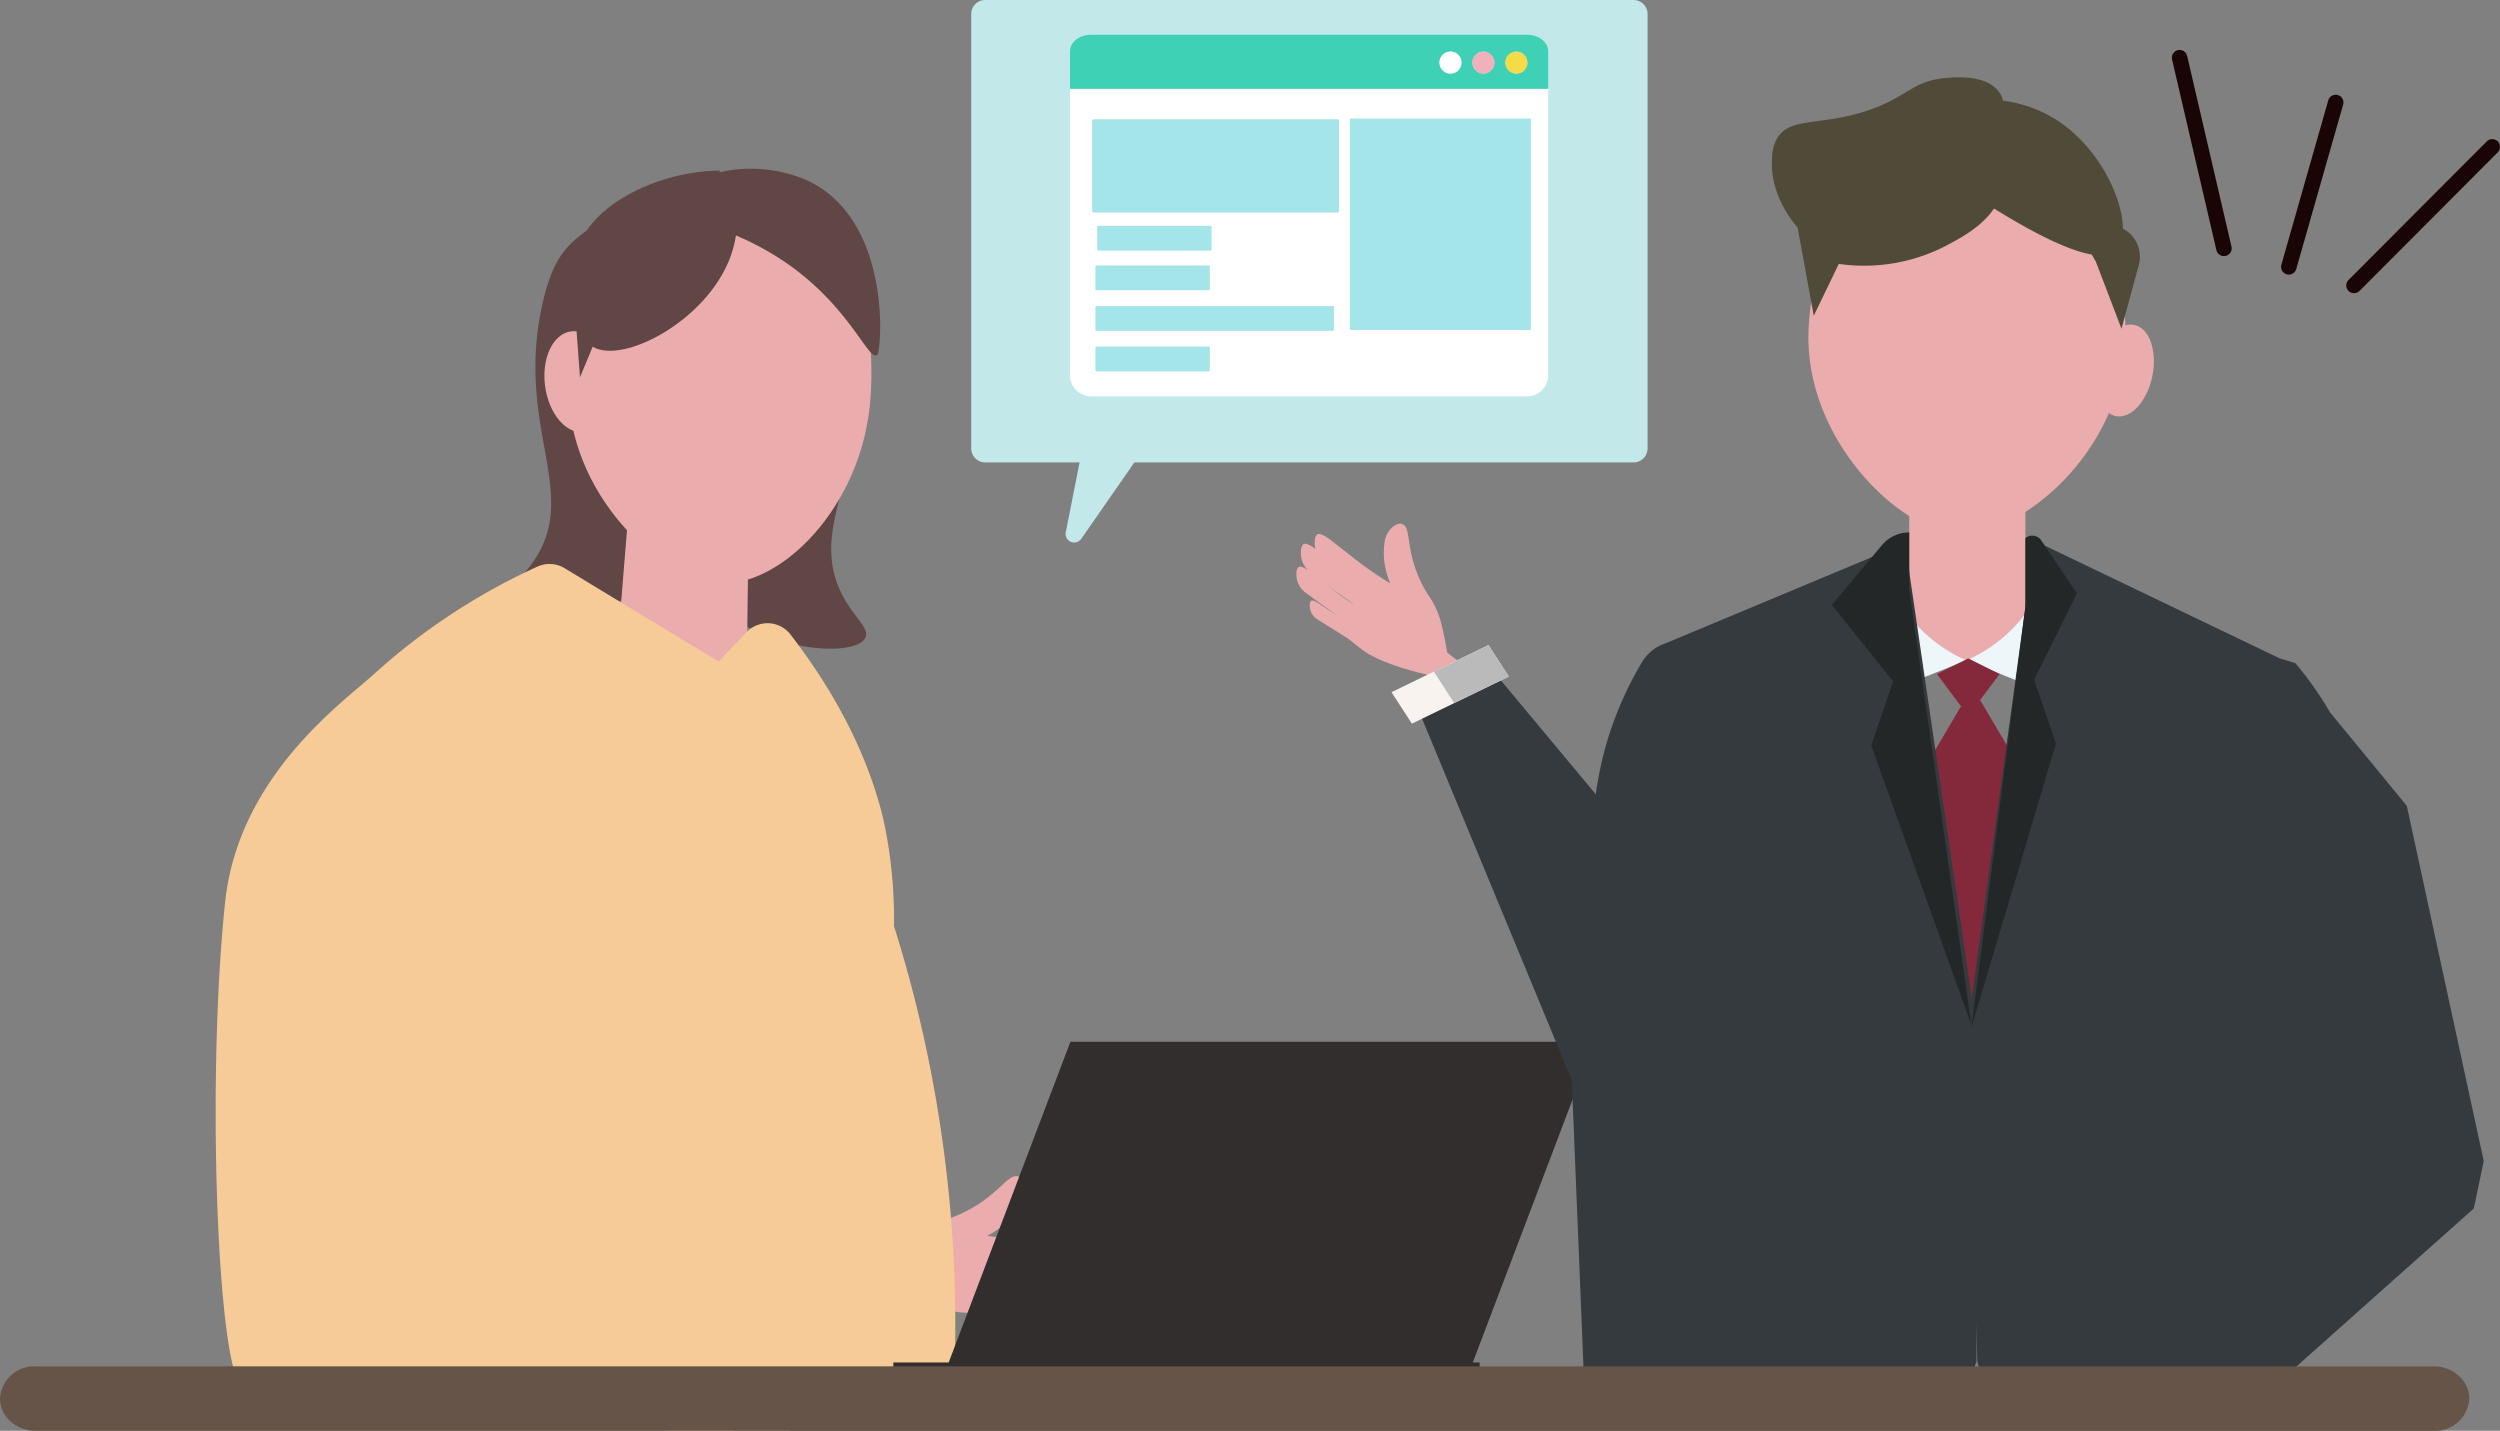
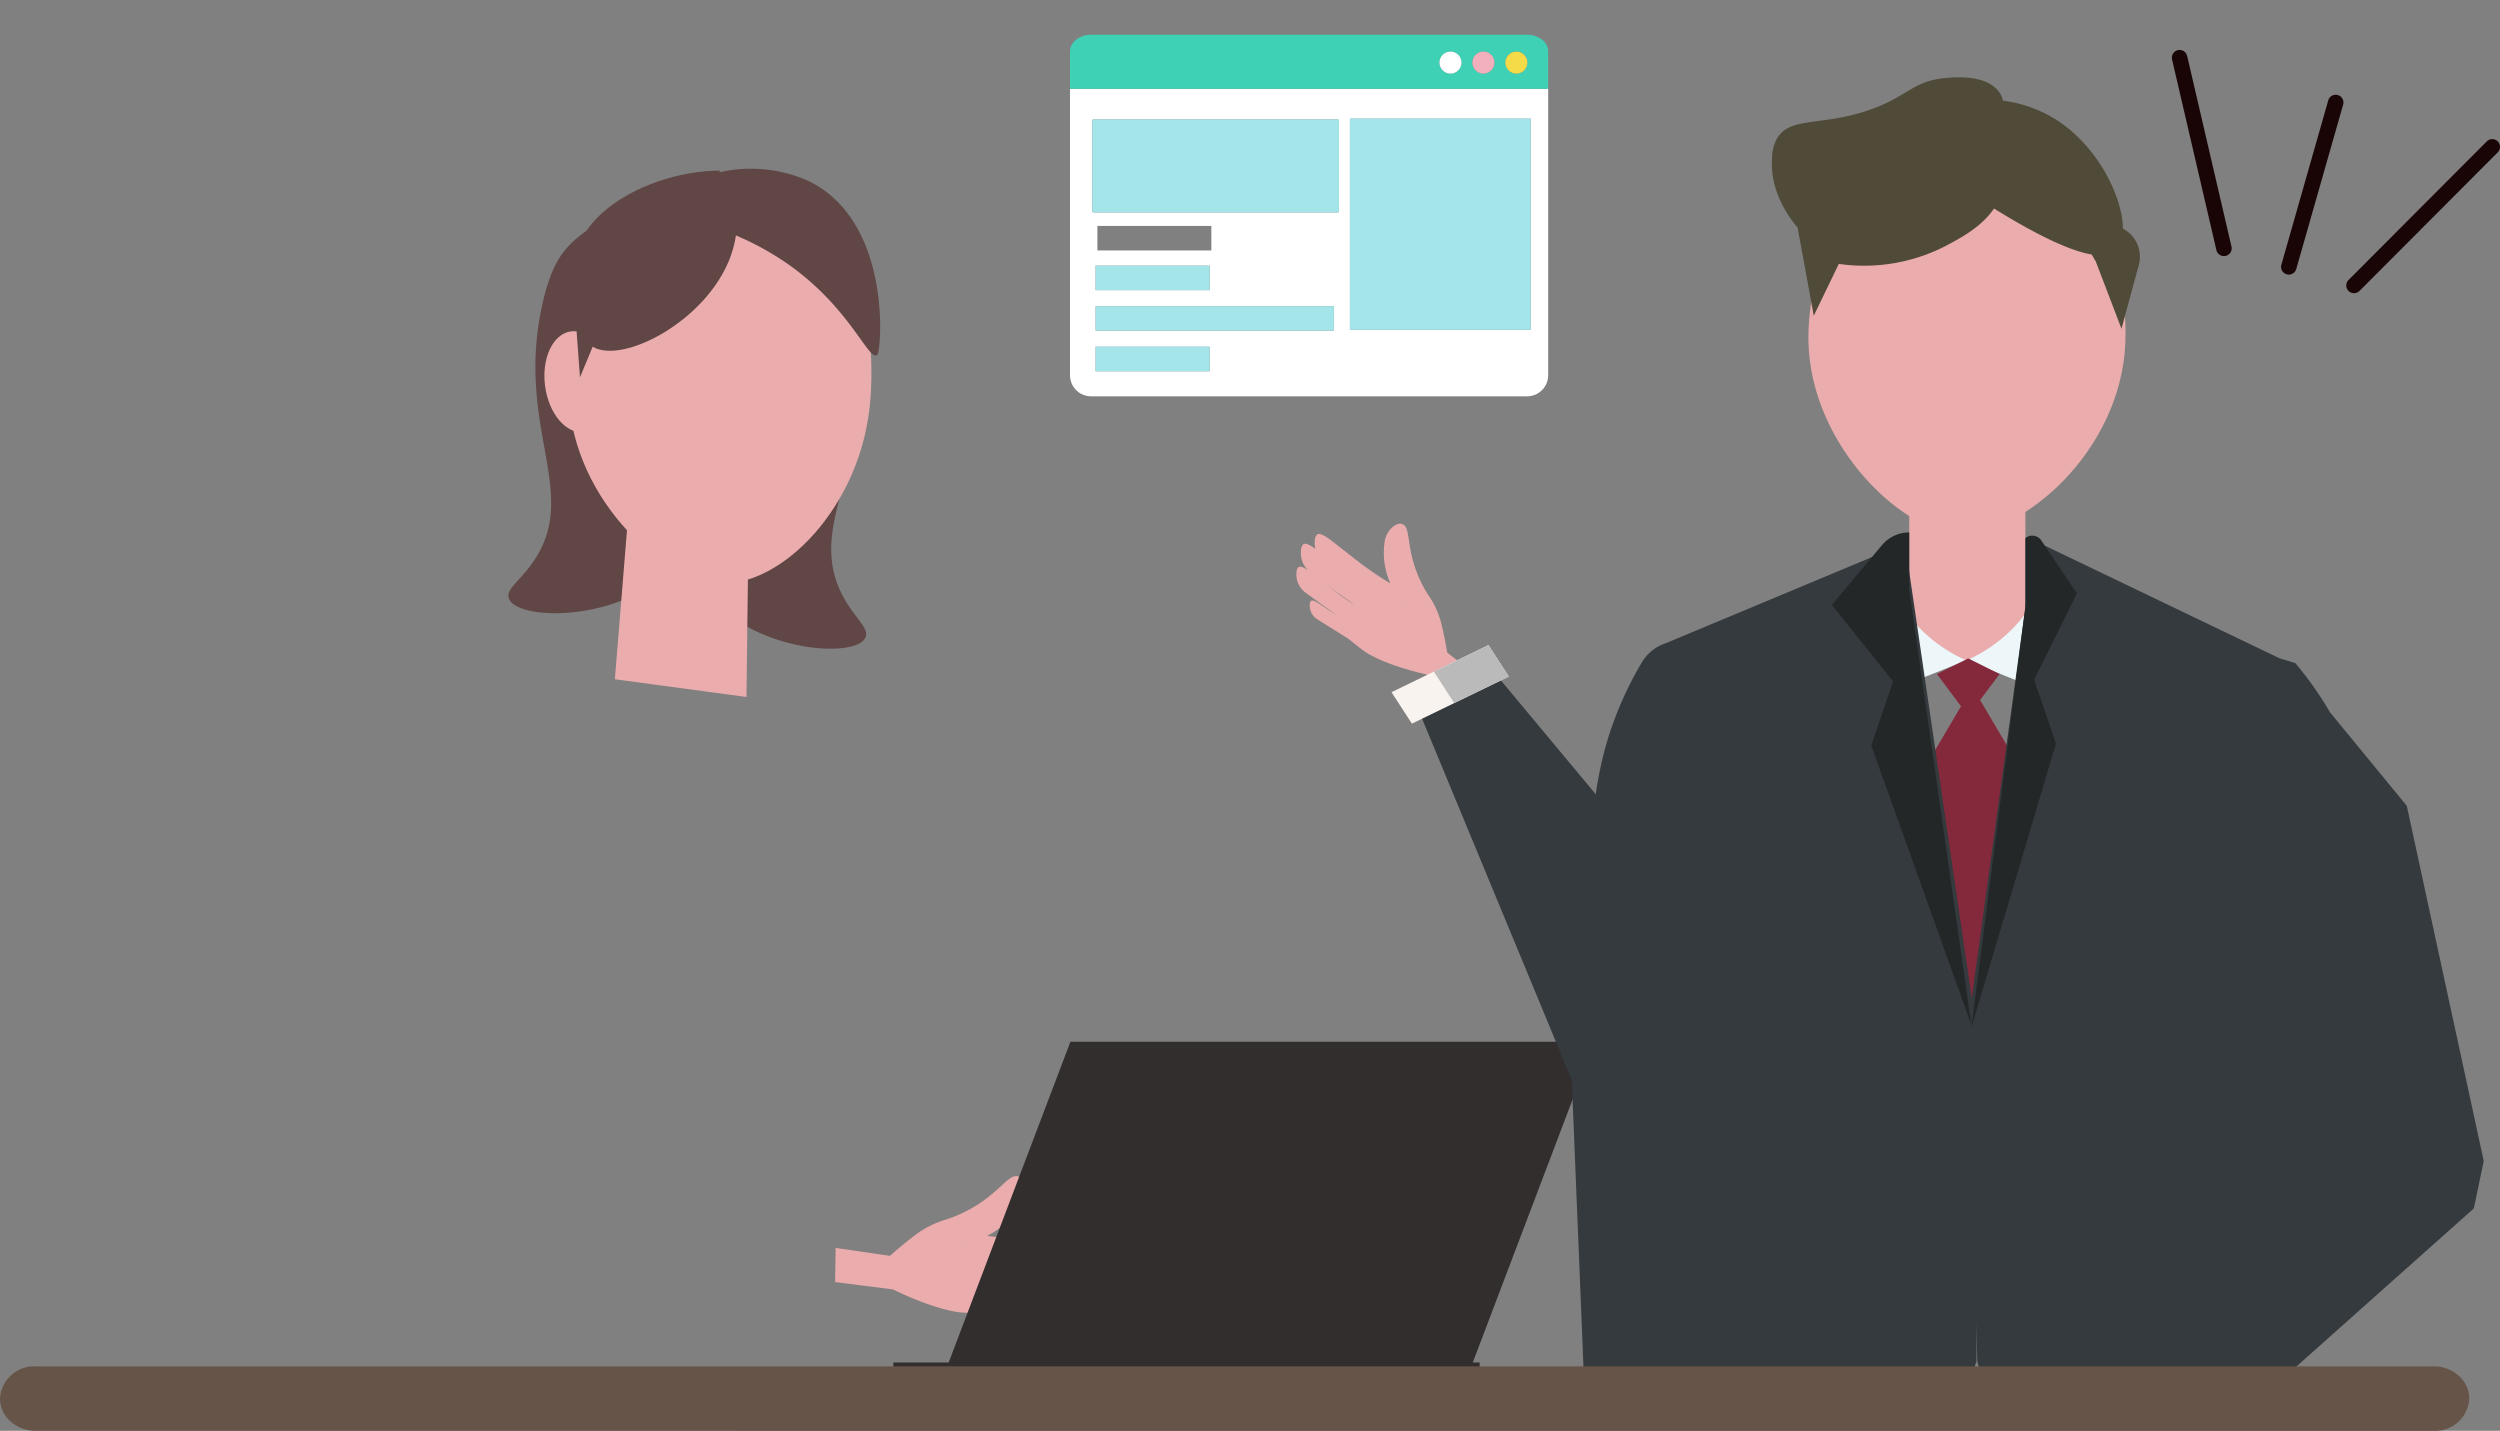
<svg xmlns="http://www.w3.org/2000/svg" id="グループ_42" data-name="グループ 42" width="340" height="194.593" viewBox="0 0 340 194.593">
  <rect x="0" y="0" width="340" height="194.593" fill="#808080" stroke="none" />
  <defs>
    <clipPath id="clip-path">
      <rect id="長方形_25" data-name="長方形 25" width="340" height="194.593" fill="none" />
    </clipPath>
  </defs>
  <g id="グループ_41" data-name="グループ 41" clip-path="url(#clip-path)">
    <path id="パス_53" data-name="パス 53" d="M335.618,124.368c-3.183-.073-12.342.071-17.62,5.6-1.264,1.326-2.634,3.3-3.7,8.231-3.6,16.6,5.2,25.339-1.105,34.67-1.875,2.774-3.937,3.9-3.377,5.193,1.21,2.793,13.243,3.1,20.481-2.732,3.587-2.889,4.988-6.766,6.112-14.43a110.833,110.833,0,0,0-.076-32.2" transform="translate(-240.584 -96.597)" fill="#604645" />
    <path id="パス_54" data-name="パス 54" d="M418.572,138.955c3.177.206,12.288,1.153,17.06,7.127,1.143,1.431,2.335,3.523,2.966,8.524,2.126,16.85-7.4,24.785-1.938,34.633,1.625,2.928,3.58,4.231,2.909,5.469-1.45,2.676-13.463,1.925-20.163-4.517-3.32-3.192-4.375-7.177-4.824-14.911a110.832,110.832,0,0,1,2.9-32.068" transform="translate(-321.899 -107.937)" fill="#604645" />
    <path id="パス_55" data-name="パス 55" d="M374.606,310.816l17.9,2.41.344-28.23-15.836-3.787Z" transform="translate(-290.985 -218.436)" fill="#eaacac" />
    <path id="パス_56" data-name="パス 56" d="M543.106,729.216a1.263,1.263,0,0,0,.266-.876c-.111-.4-.814-.547-1.843-.611a3.638,3.638,0,0,0,.89-.981,1.263,1.263,0,0,0,.266-.876c-.232-.831-3.031-.585-6.047-.709a47.506,47.506,0,0,1-7.171-.505,11.11,11.11,0,0,0,4.75-4.564c.671-1.3.463-3.191-.553-3.515-1.146-.365-2.232,1.686-5.3,3.708a18.626,18.626,0,0,1-4.405,2.131,13.006,13.006,0,0,0-4.074,1.985c-1.938,1.444-3.637,2.98-3.637,2.98l-7.388-1.078-.08,4.643,7.887,1s6.2,3.145,10.035,3.178l2.457.021,5.511.668a2.419,2.419,0,0,0,2.2-.99.917.917,0,0,0,.238-.545c-.058-.536-1.719-.488-3.474-.683-.331-.037-.694-.067-1.084-.1l5.919.3a3.375,3.375,0,0,0,3.057-1.553,1.1,1.1,0,0,0,.233-.769c-.089-.315-.6-.454-1.365-.52a3.793,3.793,0,0,0,2.706-1.739m-16.529-3.381.008.091-.121-.058.112-.033m9.865,5.01c-1.242-.053-2.761-.027-4.528-.206l.011-.036,5.307.267c-.26-.006-.524-.013-.79-.025" transform="translate(-395.21 -556.588)" fill="#eaacac" />
    <path id="パス_57" data-name="パス 57" d="M387.414,145.346c-1.106,14.662-12.279,25.615-20.6,24.987-8.9-.671-21.49-13.575-20.384-28.237s12.026-25.793,24.389-24.86,17.7,13.447,16.6,28.11" transform="translate(-269.043 -91.024)" fill="#eaacac" />
    <path id="パス_58" data-name="パス 58" d="M340.6,208.067c.5,3.782-1.077,7.11-3.519,7.432s-4.828-2.482-5.327-6.265,1.077-7.11,3.519-7.432,4.827,2.483,5.327,6.265" transform="translate(-257.625 -156.736)" fill="#eaacac" />
-     <path id="パス_59" data-name="パス 59" d="M225.619,399.553q-.939-3.44-1.972-6.7v-.005a63.859,63.859,0,0,0-1.472-14.637c-2.456-10.131-7.747-18.715-12.6-25.02a3.946,3.946,0,0,0-5.989-.31l-3.789,3.985-20.954-12.7a3.955,3.955,0,0,0-3.7-.208,86.515,86.515,0,0,0-22.164,14.564c-4.238,3.87-18.513,13.887-20.31,31.151-2.224,21.351-1.33,53.433,1.081,63.046a10.716,10.716,0,0,0,.638,1.923l58.9,6.847h16.181a44.048,44.048,0,0,0,1.857-4.154h0l20.493-2.352a180.92,180.92,0,0,0-6.2-55.427" transform="translate(-102.063 -266.894)" fill="#f7cb97" />
    <path id="パス_60" data-name="パス 60" d="M1144.855,112.439c-.628,14.827-14.166,26.294-22.681,25.934-8.014-.34-21.034-12.932-20.406-27.759s10.783-26.438,22.681-25.934,21.034,12.932,20.406,27.759" transform="translate(-855.81 -65.765)" fill="#eaacac" />
-     <path id="パス_61" data-name="パス 61" d="M1277.229,203.149c-.718,3.423.363,6.567,2.413,7.022s4.294-1.951,5.012-5.374-.363-6.567-2.413-7.022-4.294,1.951-5.012,5.374" transform="translate(-991.948 -153.584)" fill="#eaacac" />
    <rect id="長方形_19" data-name="長方形 19" width="15.791" height="27.519" transform="translate(259.657 62.542)" fill="#eaacac" />
    <path id="パス_62" data-name="パス 62" d="M1167.027,380.618a19.992,19.992,0,0,1-6.5-4.54c-.462-.486-.877-.971-1.251-1.447a.646.646,0,0,0-1.153.425v9.127Z" transform="translate(-899.599 -290.811)" fill="#edf6f9" />
    <path id="パス_63" data-name="パス 63" d="M1198.024,380.618a19.992,19.992,0,0,0,6.5-4.54c.462-.486.878-.971,1.251-1.447a.646.646,0,0,1,1.153.425v9.127Z" transform="translate(-930.597 -290.811)" fill="#edf6f9" />
    <path id="パス_64" data-name="パス 64" d="M1184.318,401.132l-4.261,2.125,4.261,5.7,4.261-5.7Z" transform="translate(-916.64 -311.589)" fill="#84293b" />
    <path id="パス_65" data-name="パス 65" d="M1182.938,418.577c-1.522,2.585-3.867,6.533-5.389,9.119q.685,5.119,1.395,10.272c1.154,8.375,2.336,17.676,3.543,25.882a.394.394,0,0,0,.779,0c1.227-8.206,2.513-17.507,3.667-25.882q.71-5.152,1.395-10.272c-1.522-2.585-3.868-6.533-5.389-9.119" transform="translate(-914.692 -325.141)" fill="#84293b" />
    <path id="パス_66" data-name="パス 66" d="M1127.274,67.7c-.024-4.2-3.321-11.109-8.98-14.751a17.923,17.923,0,0,0-7.345-2.657,2.686,2.686,0,0,0-.417-1.035c-1.646-2.5-5.844-2.168-7.165-2.064-4.781.377-5.244,2.561-10.788,4.433-6.579,2.221-10.729.766-12.442,3.972a5.976,5.976,0,0,0-.585,2.7c-.238,4.065,1.905,7.387,3.478,9.273.621,3.33,2.195,11.974,2.195,11.974l3.408-7.05a24.228,24.228,0,0,0,14.508-2.429c2.1-1.113,4.894-2.59,6.6-5.1,6.6,4.08,10.717,5.823,13.281,6.249l.558.945,3.5,9.154s1.321-4.873,2.353-8.654a4.335,4.335,0,0,0-2.166-4.966" transform="translate(-838.556 -36.604)" fill="#4f4b38" />
    <path id="パス_67" data-name="パス 67" d="M1192.989,631.915a2.13,2.13,0,0,0-1.071-.289,1.7,1.7,0,0,0-.3.024,2.143,2.143,0,0,0,.124,4.258c.059,0,.114.007.172.007a2.143,2.143,0,0,0,1.071-4m0,2.947a1.515,1.515,0,0,1-1.071.441,1.19,1.19,0,0,1-.193-.014,1.532,1.532,0,0,1-.1-3.023,1.7,1.7,0,0,1,.3-.027,1.529,1.529,0,0,1,1.071,2.623" transform="translate(-924.187 -490.632)" fill="#184968" />
-     <path id="パス_68" data-name="パス 68" d="M1192.989,668.512a2.13,2.13,0,0,0-1.071-.289.147.147,0,0,0-.038,0,2.143,2.143,0,0,0,.038,4.286c.038,0,.072,0,.107,0a2.142,2.142,0,0,0,.964-4m0,2.947a1.507,1.507,0,0,1-.985.437.749.749,0,0,1-.086,0,1.532,1.532,0,0,1-.017-3.064h.017a1.529,1.529,0,0,1,1.071,2.623" transform="translate(-924.187 -519.06)" fill="#184968" />
    <path id="パス_69" data-name="パス 69" d="M1257.883,365.488l-10.458-12.737a46.041,46.041,0,0,0-4.534-6.471c-.11-.131-.172-.2-.172-.2l-2.172-.668-31.9-15.31-1.391-.668-1.246,9.078-.148,1.088-.017.114v0l-.857,6.242-.33,2.413-1.208,8.813-4.727,34.43v0l-.282,2.059v0l-.1.7v0l-.01.055-.337,2.472-.017.117.017.5.1,3.023.021.62.134,3.89.021.609.1,3.061.021.613.393,11.413.485,14.163.086,2.541.124,3.622,1.952,7.374h38.906l-.079-4.654.192.107,26.551-23.657,1.348-6.45Z" transform="translate(-930.561 -255.896)" fill="#343a3d" />
    <path id="パス_70" data-name="パス 70" d="M551.786,678.315,568.34,634.7h71.278l-16.554,43.613h.931v6.509h-79.74v-6.509Z" transform="translate(-422.764 -493.021)" fill="#332e2e" />
    <path id="パス_71" data-name="パス 71" d="M1330,58.426a1.053,1.053,0,0,1-.738-.775l-6.03-25.928a1.053,1.053,0,1,1,2.052-.477l6.03,25.928A1.054,1.054,0,0,1,1330,58.426" transform="translate(-1027.833 -23.638)" fill="#190505" />
    <path id="パス_72" data-name="パス 72" d="M1430.238,105.677a1.054,1.054,0,0,1-.456-1.757l18.8-18.847a1.053,1.053,0,0,1,1.492,1.488l-18.8,18.846a1.052,1.052,0,0,1-1.036.269" transform="translate(-1110.382 -65.842)" fill="#190505" />
    <path id="パス_73" data-name="パス 73" d="M1390.513,82.023a1.053,1.053,0,0,1-.724-1.3l6.385-22.388a1.054,1.054,0,0,1,2.026.578L1391.815,81.3a1.054,1.054,0,0,1-1.3.724" transform="translate(-1079.523 -44.718)" fill="#190505" />
    <path id="パス_74" data-name="パス 74" d="M937.618,395.735l-.045-.324-.131-.888-.248-1.694-4.954-33.759-1.453-9.887-.293-2.014-.737-5.012-1.067-7.271-.571-3.894-4.5,1.88-28.051,11.715a5.733,5.733,0,0,0-2.472,1.58,5.869,5.869,0,0,0-.775,1.033,47.47,47.47,0,0,0-5.312,12.9c-.245,1.036-.482,2.207-.713,3.467-.1.527-.172,1.047-.237,1.563l-15.134-18.161-9.631,5.117L882.794,404l1.677,41.081,11.478-1.032-.132,5.617h39.309l2.709-7.4V397.2Z" transform="translate(-669.033 -257.107)" fill="#343a3d" />
    <path id="パス_75" data-name="パス 75" d="M791.347,325.365c-.573-.388-1.012-.58-1.254-.41a1.008,1.008,0,0,0-.271.671,3.052,3.052,0,0,0,1.264,2.827l4.324,3.147c-.293-.2-.565-.382-.819-.546-1.342-.858-2.479-1.834-2.824-1.492a.826.826,0,0,0-.142.519,2.181,2.181,0,0,0,.981,1.944l3.68,2.306.07.044.5.312c.394.315.949.756,1.735,1.38,2.708,2.156,8.844,3.469,8.844,3.469l2.883,2.374.895-1.145,0,0,1.685-2.157-.687-.543-1.894-1.491s-.317-2.043-.857-4.155a11.764,11.764,0,0,0-1.732-3.7,16.809,16.809,0,0,1-1.048-1.888c-.074-.155-.148-.314-.221-.482a16.824,16.824,0,0,1-.612-1.629c-1-3.157-.6-5.213-1.609-5.607-.9-.349-2.117.861-2.385,2.15a10.027,10.027,0,0,0,.742,5.9,42.891,42.891,0,0,1-5.32-3.716c-2.186-1.626-4.012-3.388-4.646-2.938a1.154,1.154,0,0,0-.311.766,3.364,3.364,0,0,0,.069,1.194c-.756-.54-1.336-.836-1.639-.618a1.119,1.119,0,0,0-.311.766,3.416,3.416,0,0,0,.91,2.754m12.6,4.258c.028.041.051.07.06.087l-.116-.027Zm-10.333-2.517,3.876,2.827-.015.031c-1.342-.878-2.391-1.757-3.293-2.428-.191-.142-.381-.289-.568-.431" transform="translate(-613.497 -247.826)" fill="#eaacac" />
    <path id="パス_76" data-name="パス 76" d="M860.974,393.015l-13.186,6.407,2.771,4.28,13.186-6.407Z" transform="translate(-658.542 -305.285)" fill="#f9f3ef" />
    <path id="パス_77" data-name="パス 77" d="M881,393.015l-7.432,3.611,2.771,4.279,7.432-3.611Z" transform="translate(-678.564 -305.285)" fill="#bababa" />
    <path id="パス_78" data-name="パス 78" d="M1135.033,391.366l-8.452-59.207v-7.789a4.876,4.876,0,0,0-3.735,1.764l-6.792,8.1,8.333,10.41-2.971,8.707Z" transform="translate(-866.924 -251.964)" fill="#232728" />
    <path id="パス_79" data-name="パス 79" d="M1215.434,334.2l-4.847-7.2a1.47,1.47,0,0,0-2.171-.325v9.346l-7.339,57.217,11.5-38.62-2.971-8.707Z" transform="translate(-932.967 -253.487)" fill="#232728" />
    <path id="パス_80" data-name="パス 80" d="M99.928,841.219H4.861a5.128,5.128,0,0,1-3.434-1.288A4.163,4.163,0,0,1,0,836.833a4.654,4.654,0,0,1,4.861-4.385H330.968a5.127,5.127,0,0,1,3.434,1.288,4.174,4.174,0,0,1,1.427,3.1,4.654,4.654,0,0,1-4.861,4.385H99.928Z" transform="translate(0 -646.626)" fill="#665448" />
-     <path id="パス_81" data-name="パス 81" d="M593.529,0H681.89A1.917,1.917,0,0,1,683.7,2V60.89a1.917,1.917,0,0,1-1.813,2H613.905L606.668,73.3a1.172,1.172,0,0,1-2.062-1.052l1.849-9.359H593.529a1.917,1.917,0,0,1-1.813-2V2a1.917,1.917,0,0,1,1.813-2" transform="translate(-459.631)" fill="#c3e8ea" />
    <path id="パス_82" data-name="パス 82" d="M651.908,93.046a2.873,2.873,0,0,0,2.872,2.873h59.287a2.873,2.873,0,0,0,2.873-2.873V54.1H651.908Zm18.985-.537h-15.5V89.177h15.5Zm16.9-5.515h-32.4V83.662h32.4Zm-16.9-5.515h-15.5V78.147h15.5Zm-15.26-8.732h15.5v3.332h-15.5Zm34.344-14.592h24.588V86.879H689.977Zm-35.044.3a.19.19,0,0,1,.19-.19h33.171a.19.19,0,0,1,.19.19V70.718a.19.19,0,0,1-.19.19H655.123a.19.19,0,0,1-.19-.19Z" transform="translate(-506.387 -42.02)" fill="#fff" />
    <path id="パス_83" data-name="パス 83" d="M714.066,21.156H654.78c-1.587,0-2.873,1.012-2.873,2.259v5.094h65.032V23.415c0-1.248-1.286-2.259-2.872-2.259m-10.417,5.285a1.494,1.494,0,1,1,1.494-1.494,1.494,1.494,0,0,1-1.494,1.494m4.481,0a1.494,1.494,0,1,1,1.494-1.494,1.494,1.494,0,0,1-1.494,1.494m4.481,0a1.494,1.494,0,1,1,1.494-1.494,1.494,1.494,0,0,1-1.494,1.494" transform="translate(-506.386 -16.433)" fill="#3fd1b5" />
    <path id="パス_84" data-name="パス 84" d="M878.5,31.447A1.494,1.494,0,1,0,880,32.941a1.494,1.494,0,0,0-1.494-1.494" transform="translate(-681.241 -24.427)" fill="#fff" />
    <path id="パス_85" data-name="パス 85" d="M898.579,31.447a1.494,1.494,0,1,0,1.494,1.494,1.494,1.494,0,0,0-1.494-1.494" transform="translate(-696.834 -24.427)" fill="#f2afbc" />
    <path id="パス_86" data-name="パス 86" d="M918.653,31.447a1.494,1.494,0,1,0,1.494,1.494,1.494,1.494,0,0,0-1.494-1.494" transform="translate(-712.427 -24.427)" fill="#f4db47" />
    <path id="パス_87" data-name="パス 87" d="M665.651,85.436h33.17a.19.19,0,0,0,.19-.19V72.987a.19.19,0,0,0-.19-.19h-33.17a.19.19,0,0,0-.19.19V85.246a.19.19,0,0,0,.19.19" transform="translate(-516.914 -56.547)" fill="#a4e5ea" />
    <rect id="長方形_20" data-name="長方形 20" width="15.5" height="3.332" transform="translate(149.006 36.127)" fill="#a4e5ea" />
-     <rect id="長方形_21" data-name="長方形 21" width="15.5" height="3.332" transform="translate(149.247 30.727)" fill="#a4e5ea" />
    <rect id="長方形_22" data-name="長方形 22" width="32.401" height="3.332" transform="translate(149.006 41.642)" fill="#a4e5ea" />
    <rect id="長方形_23" data-name="長方形 23" width="15.5" height="3.332" transform="translate(149.006 47.157)" fill="#a4e5ea" />
    <rect id="長方形_24" data-name="長方形 24" width="24.588" height="28.724" transform="translate(183.591 16.135)" fill="#a4e5ea" />
    <path id="パス_88" data-name="パス 88" d="M381.031,104.474a19.243,19.243,0,0,0-11.371-1.3l-.021.026-.707.126.174-.223c-7.617-.021-16.772,4.027-19.137,9.961a13,13,0,0,0-.815,6.387l-.018,0c.05.371.883,11.749.883,11.749l1.728-4.164c.043.025.082.054.127.078,4.164,2.242,15.381-3.624,18.589-12.259a14.933,14.933,0,0,0,.762-2.946,38.646,38.646,0,0,1,6.477,3.487c9.066,6.079,11.586,13.817,12.758,12.739.555-.51,2.067-18.184-9.43-23.659" transform="translate(-271.141 -79.89)" fill="#604645" />
  </g>
</svg>